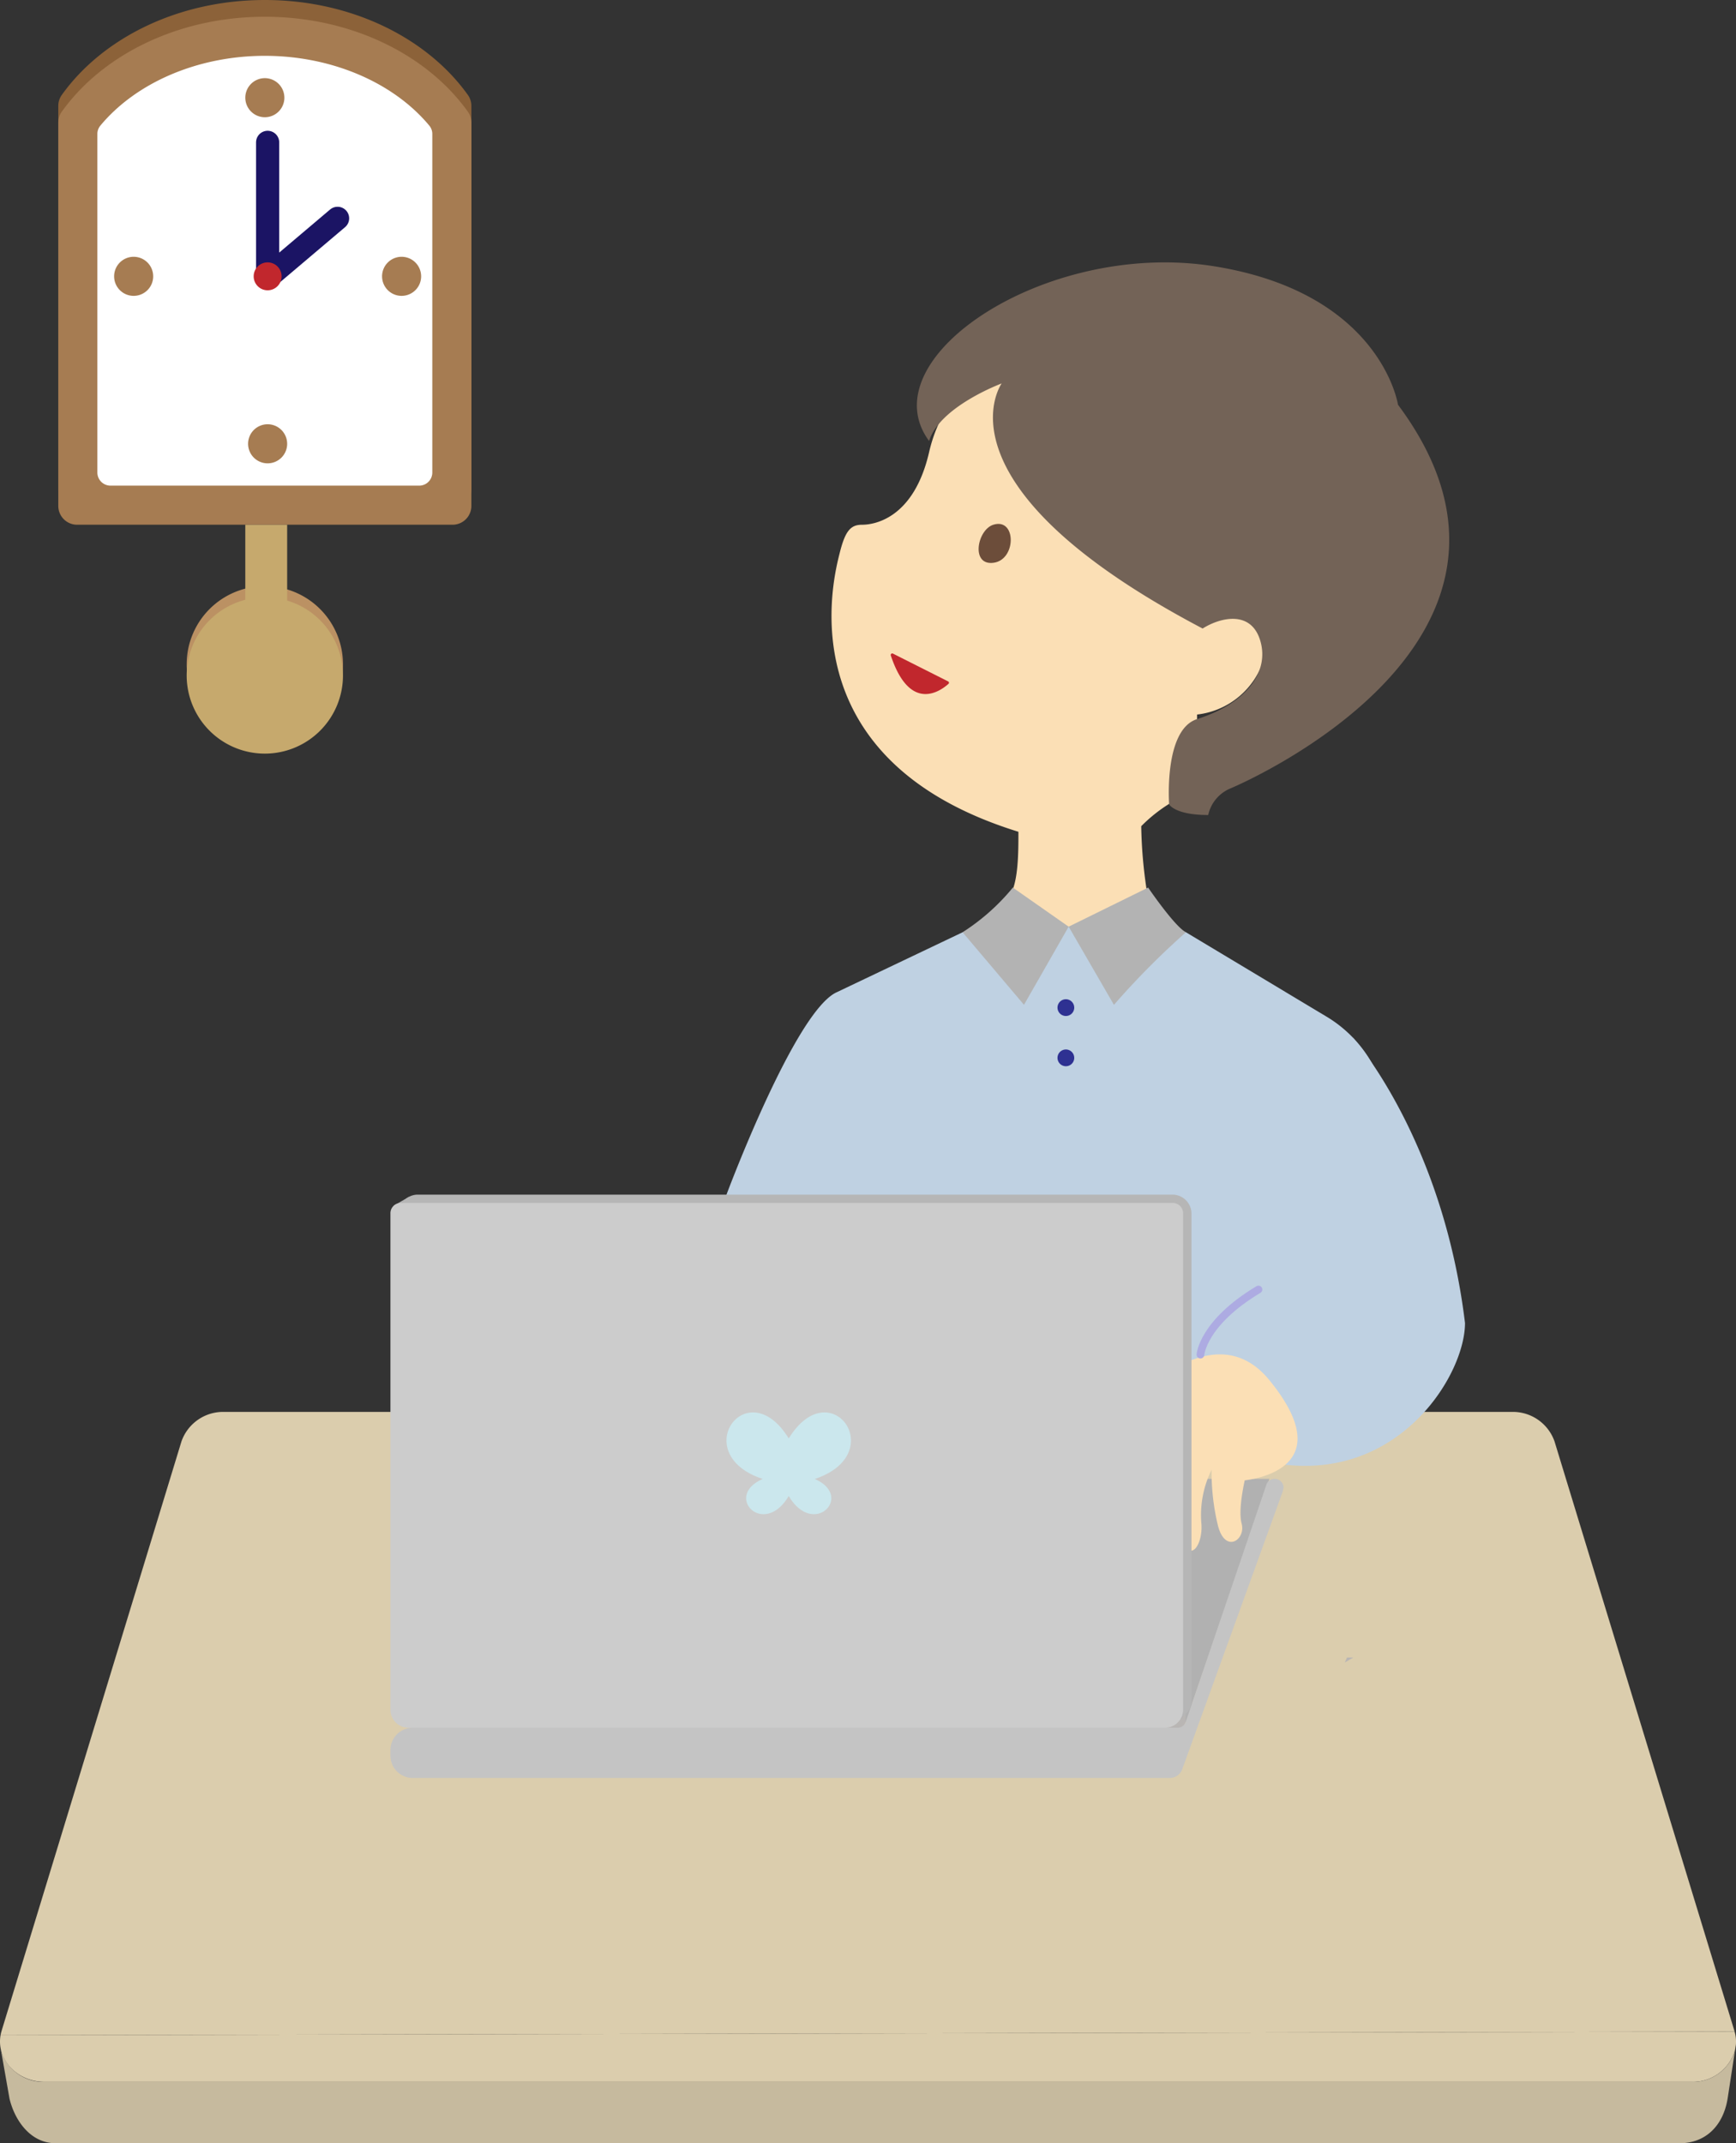
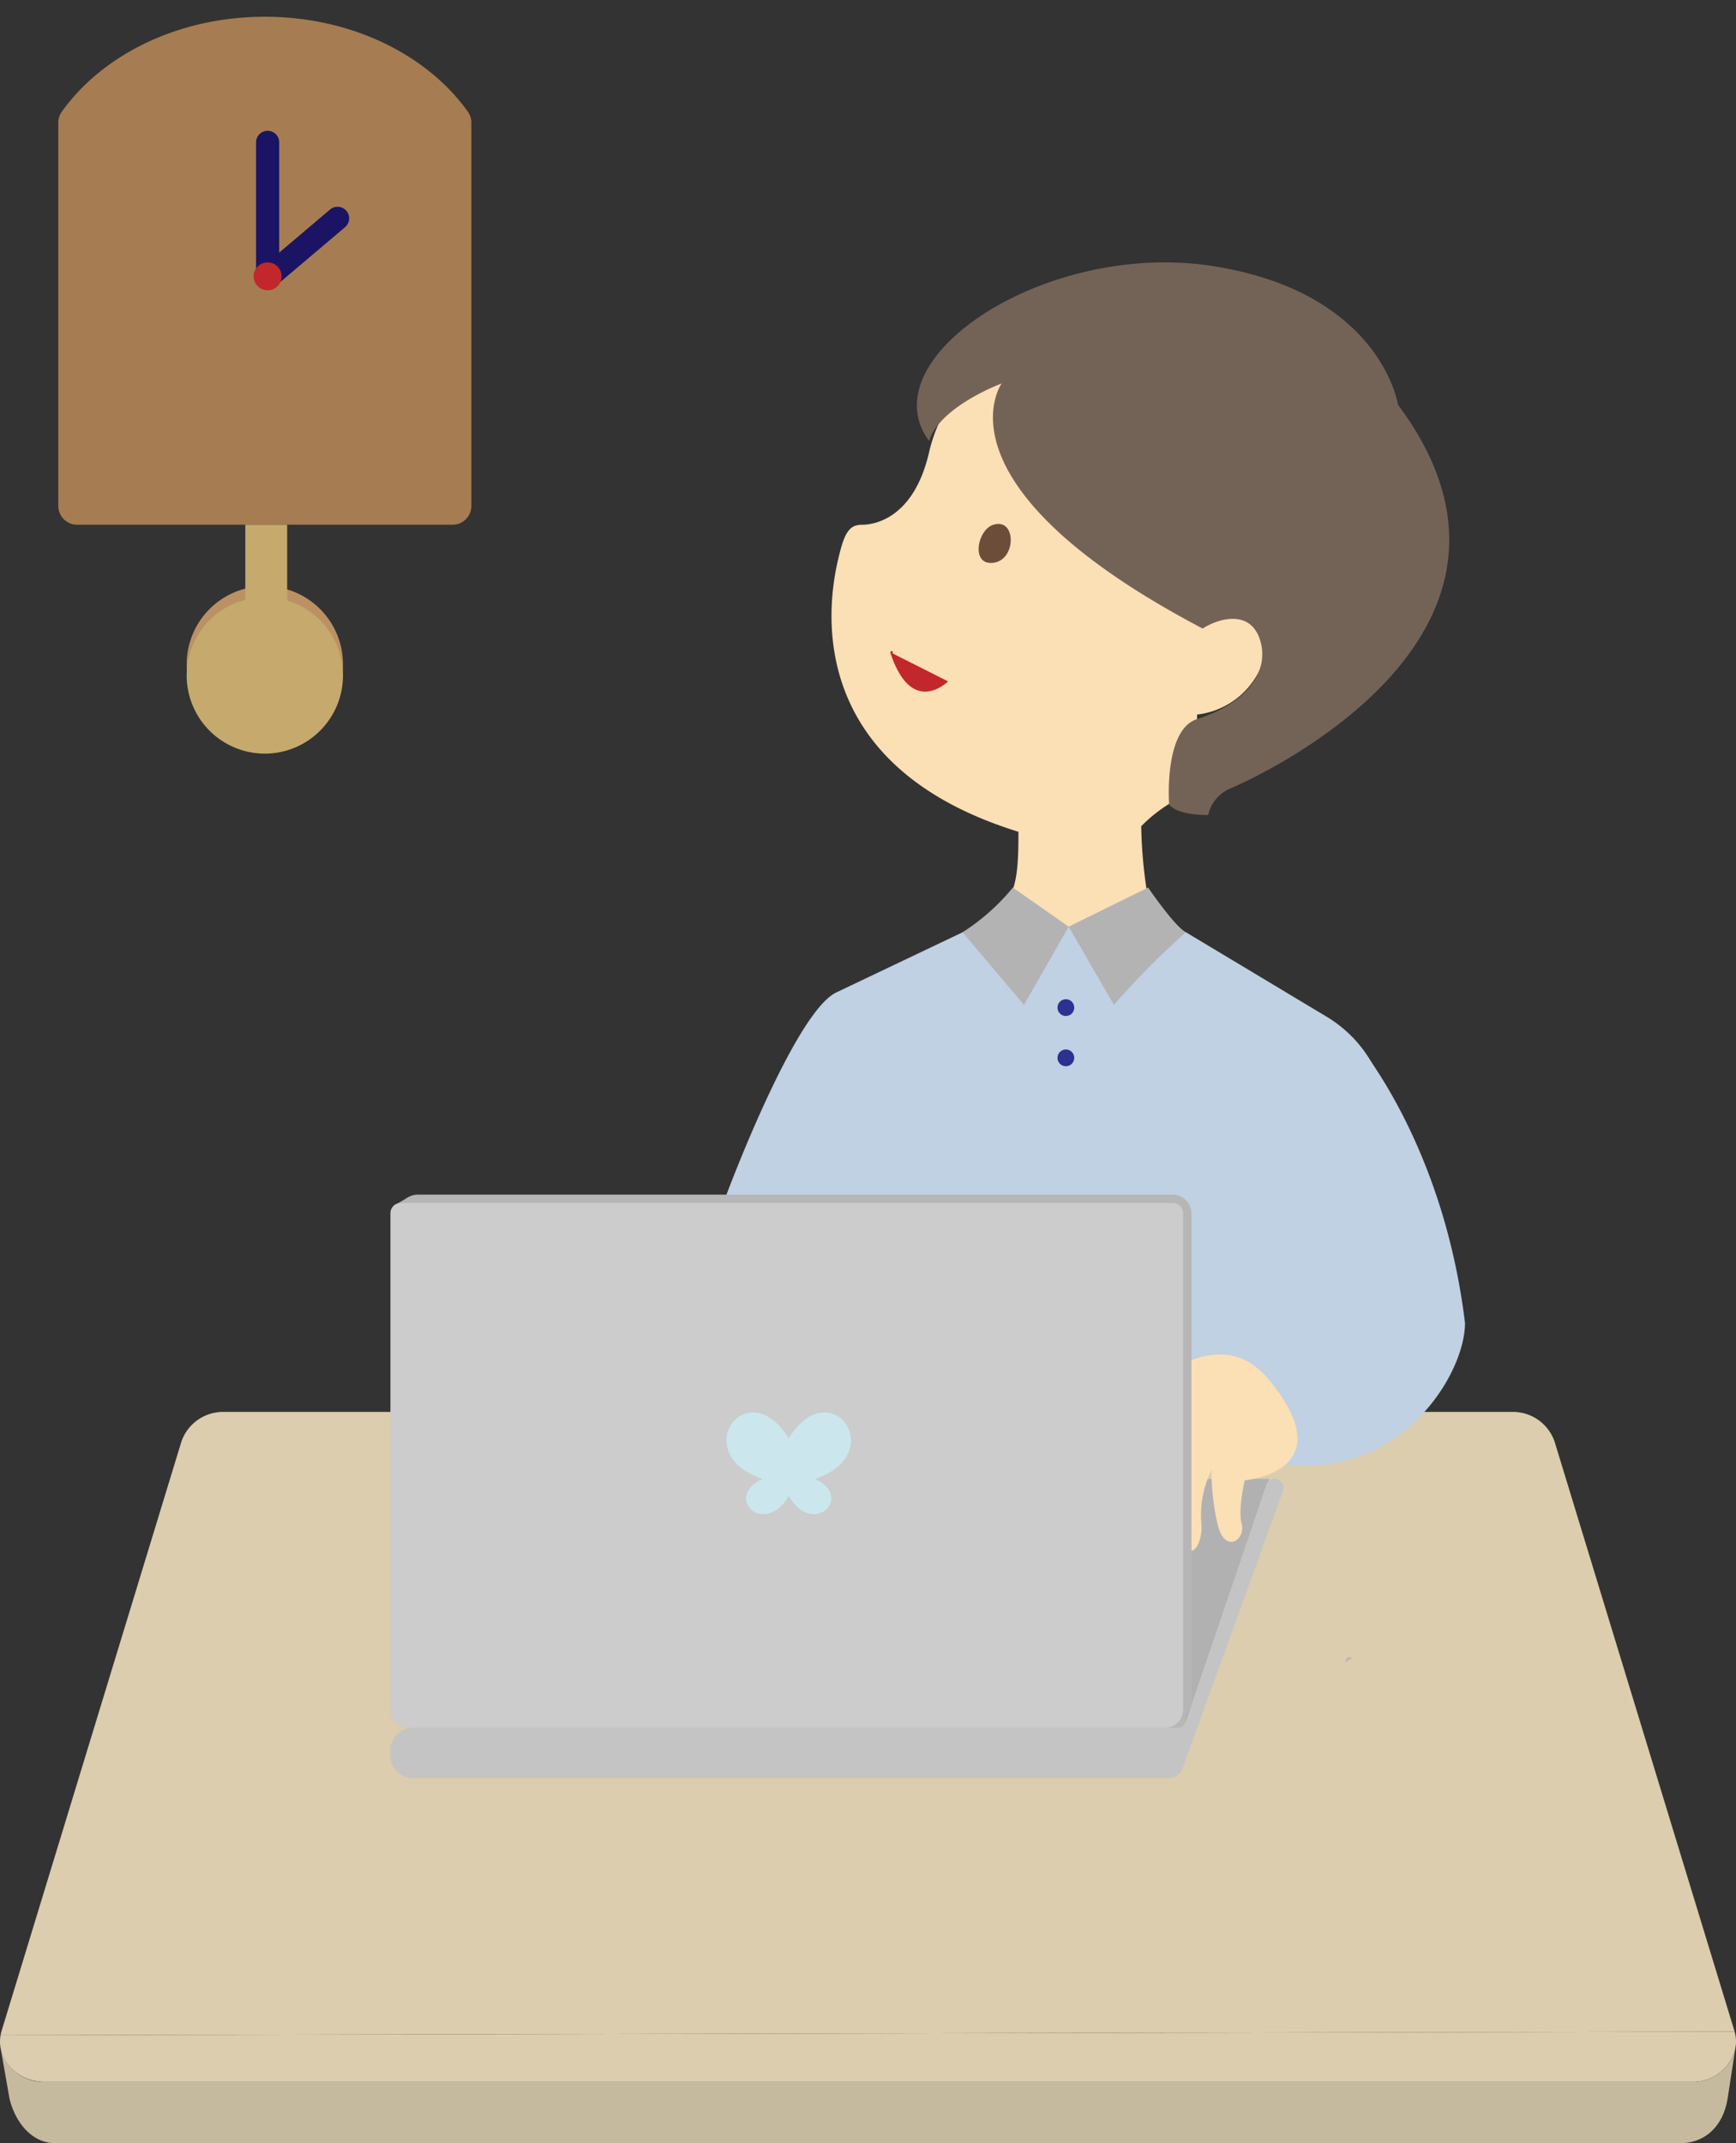
<svg xmlns="http://www.w3.org/2000/svg" id="グループ_20476" data-name="グループ 20476" width="225.008" height="277.776" viewBox="0 0 225.008 277.776">
  <rect x="0" y="0" width="225.008" height="277.776" fill="#333333" stroke="none" />
  <defs>
    <clipPath id="clip-path">
      <rect id="長方形_30962" data-name="長方形 30962" width="225.008" height="277.776" fill="none" />
    </clipPath>
  </defs>
  <g id="グループ_20473" data-name="グループ 20473">
    <g id="グループ_20472" data-name="グループ 20472" clip-path="url(#clip-path)">
      <path id="パス_51612" data-name="パス 51612" d="M.115,381.925l.01.051-.009-.051Z" transform="translate(-0.032 -105.596)" fill="#cecdb0" />
      <path id="パス_51613" data-name="パス 51613" d="M224.827,333.138l-23.31-76.38a5.721,5.721,0,0,0-5.574-3.834H29.119a5.723,5.723,0,0,0-5.575,3.834L.236,333.138a4.74,4.74,0,0,0-.137.58l224.751-.483c-.009-.033-.013-.065-.023-.1" transform="translate(-0.027 -69.929)" fill="#dbcdad" />
      <path id="パス_51614" data-name="パス 51614" d="M5.782,370.437H219.226a5.67,5.67,0,0,0,5.667-4.17l.1-.64a4.719,4.719,0,0,0-.168-1.7L.072,364.409c-.548,3.115,2.115,6.028,5.711,6.028" transform="translate(0 -100.619)" fill="#dbcdad" />
      <path id="パス_51615" data-name="パス 51615" d="M219.261,371.286H5.818A5.65,5.65,0,0,1,.128,367l1.142,6.486c.71,2.917,2.789,5.762,5.971,5.762H217.753c3.215,0,5.624-2.122,6.213-5.846l.963-6.282a5.671,5.671,0,0,1-5.667,4.17" transform="translate(-0.035 -101.468)" fill="#c6ba9e" />
      <path id="パス_51616" data-name="パス 51616" d="M.111,381.9c0,.007,0,.014,0,.022h0Z" transform="translate(-0.031 -105.588)" fill="#cecdb0" />
    </g>
  </g>
  <path id="パス_51617" data-name="パス 51617" d="M240.911,297.566l1.1-.653-.812,0Z" transform="translate(-66.608 -82.09)" fill="#b9b6b4" />
  <path id="パス_51618" data-name="パス 51618" d="M207.879,305.106h3.9l-1.952,4.018h-3.984Z" transform="translate(-56.913 -84.357)" fill="#b9b6b4" />
  <path id="パス_51619" data-name="パス 51619" d="M212.062,306.848l-1.36,1.42v-1.249Z" transform="translate(-58.255 -84.838)" fill="#b3b3b3" />
  <path id="パス_51620" data-name="パス 51620" d="M72.5,214.4l-.054.032-1.908,1.113h1.778Z" transform="translate(-19.503 -59.278)" fill="#b3b3b3" />
  <g id="グループ_20475" data-name="グループ 20475">
    <g id="グループ_20474" data-name="グループ 20474" clip-path="url(#clip-path)">
      <path id="パス_51621" data-name="パス 51621" d="M171.014,65s-7.235,2.171-9.406,11.576c-2.012,8.721-7.235,9.406-8.682,9.406s-2.171.724-2.894,3.618-7.235,26.77,23.153,36.176c0,2.894,0,7.235-1.447,8.682s10.468,11.576,18.257,0a60.629,60.629,0,0,1-.893-9.406,19.793,19.793,0,0,1,3.618-2.894c2.333-1.166,3.618-4.341,3.618-11.576a10.275,10.275,0,0,0,8.682-7.235c.724-2.894-1.447-10.129-7.959-5.065C195.614,91.769,181.144,68.617,171.014,65" transform="translate(-41.184 -17.971)" fill="#fbdfb5" />
      <path id="パス_51622" data-name="パス 51622" d="M144.469,174.482c-5.426,2.371-14.324,26.247-14.324,26.247l.008,31.78h85.8l-.216-43.357a16.536,16.536,0,0,0-7.959-11.576l-18.088-10.853L174.5,166l-13.747.724" transform="translate(-35.983 -45.896)" fill="#bfd1e2" />
      <path id="パス_51623" data-name="パス 51623" d="M223.127,264.914H211.944l.314,31.6Z" transform="translate(-58.599 -73.244)" fill="#b1b1b1" />
      <path id="パス_51624" data-name="パス 51624" d="M185.591,266.568l-12.908,35.669-.035.057a1.74,1.74,0,0,1-1.7,1.39H72.836a2.893,2.893,0,0,1-2.893-2.893v-.725a2.893,2.893,0,0,1,2.893-2.893h99.12a1.153,1.153,0,0,0,1.04-.655l10.516-30.951a1.154,1.154,0,0,1,2.194.5Z" transform="translate(-19.338 -73.243)" fill="#c4c4c4" />
      <path id="パス_51625" data-name="パス 51625" d="M234.895,185.83s11.57,13.023,14.465,36.9c0,6.512-7.928,19.535-22.414,18.45s-11.591-14.109-11.591-14.109a45.657,45.657,0,0,1,9.406-9.406c.724-7.235,3.629-36.176,10.135-31.835" transform="translate(-59.476 -51.257)" fill="#bfd1e2" />
      <path id="パス_51626" data-name="パス 51626" d="M214.551,257.862s-1.223,4.6-.653,6.707-2.235,4.023-3.132,0a29.525,29.525,0,0,1-.766-6.988,13.217,13.217,0,0,0-1.321,6.988c.245,2.886-1.849,6.167-3.257,0a21.05,21.05,0,0,1-.152-7.857,12.925,12.925,0,0,0-2.072,7.857c.174,3.646-3.43,7.087-3.784,0a32.526,32.526,0,0,1,.489-8.624s-3.066.767-4.6,7.09c-1.039,4.285-4.6,5.176-3.555,0,1.573-7.8,2.789-8.558,2.789-8.558s14.02-19.475,22.967-8.5c10,12.267-3.8,13.033-3.8,13.033Z" transform="translate(-52.963 -67.082)" fill="#fbdfb5" />
      <path id="パス_51627" data-name="パス 51627" d="M171.712,282.01h-97.8a2.471,2.471,0,0,1-2.471-2.471V216.47A2.471,2.471,0,0,1,73.914,214h97.8a2.471,2.471,0,0,1,2.471,2.471v63.069a2.471,2.471,0,0,1-2.471,2.471" transform="translate(-19.753 -59.167)" fill="#b6b6b6" />
      <path id="パス_51628" data-name="パス 51628" d="M170.343,283.51H72.283a2.34,2.34,0,0,1-2.34-2.34V216.823a1.324,1.324,0,0,1,1.324-1.324H171.358a1.324,1.324,0,0,1,1.324,1.324V281.17a2.34,2.34,0,0,1-2.34,2.34" transform="translate(-19.338 -59.582)" fill="#ccc" />
      <path id="パス_51629" data-name="パス 51629" d="M138.212,256.385c-5.413-8.781-13.178,2-3.376,5.257-5.14,2.236.159,7.662,3.376,2.212,3.217,5.45,8.516.024,3.376-2.212,9.8-3.253,2.037-14.038-3.376-5.257" transform="translate(-35.983 -69.955)" fill="#cbe7ed" />
      <path id="パス_51630" data-name="パス 51630" d="M226.613,65.456s-2.171-14.5-23.876-17.955-44.793,11.945-36.9,22.653c1.382-4.485,9.406-7.46,9.406-7.46S165.838,75.815,201.29,94.46c2.171-1.381,6.23-2.468,7.456,1.528s-1.668,8.14-8.179,10.212c-4.341,1.381-3.618,11.049-3.618,11.049s.724,1.381,5.065,1.381a4.847,4.847,0,0,1,2.894-3.453s44.858-18.645,21.706-49.721" transform="translate(-45.414 -12.997)" fill="#736357" />
      <path id="パス_51631" data-name="パス 51631" d="M178.955,159l7.235,5.065L180.4,174.193l-7.959-9.406A27.586,27.586,0,0,0,178.955,159" transform="translate(-47.678 -43.961)" fill="#b3b3b3" />
      <path id="パス_51632" data-name="パス 51632" d="M197.309,174.193l-5.865-10.129,10.3-5.065s3.448,5.065,4.9,5.788a102.91,102.91,0,0,0-9.329,9.406" transform="translate(-52.931 -43.961)" fill="#b3b3b3" />
-       <path id="パス_51633" data-name="パス 51633" d="M215.052,239.437s.283-4.1,7.518-8.438" transform="translate(-59.458 -63.867)" fill="none" stroke="#adabe2" stroke-linecap="round" stroke-miterlimit="10" stroke-width="1" />
      <path id="パス_51634" data-name="パス 51634" d="M177.239,93.951c-2.111.644-2.985,5.327,0,4.939s2.985-5.85,0-4.939" transform="translate(-48.472 -25.948)" fill="#6c4d3a" />
-       <path id="パス_51635" data-name="パス 51635" d="M159.847,117.07l7.161,3.607a.192.192,0,0,1,.046.315c-.936.849-4.959,3.9-7.48-3.683a.2.2,0,0,1,.273-.239" transform="translate(-44.117 -32.362)" fill="#c1272d" />
+       <path id="パス_51635" data-name="パス 51635" d="M159.847,117.07l7.161,3.607c-.936.849-4.959,3.9-7.48-3.683a.2.2,0,0,1,.273-.239" transform="translate(-44.117 -32.362)" fill="#c1272d" />
      <path id="パス_51636" data-name="パス 51636" d="M191.614,180.084A1.085,1.085,0,1,1,190.528,179a1.086,1.086,0,0,1,1.085,1.085" transform="translate(-52.378 -49.49)" fill="#2e3192" />
      <path id="パス_51637" data-name="パス 51637" d="M191.614,189.084A1.085,1.085,0,1,1,190.528,188a1.086,1.086,0,0,1,1.085,1.085" transform="translate(-52.378 -51.979)" fill="#2e3192" />
-       <path id="パス_51638" data-name="パス 51638" d="M63.525,12.3C58.27,4.948,48.459,0,37.213,0S16.156,4.948,10.9,12.3l-.005.007a2.434,2.434,0,0,0-.453,1.415V63.4a2.437,2.437,0,0,0,2.437,2.438H61.546A2.437,2.437,0,0,0,63.983,63.4V13.72a2.434,2.434,0,0,0-.454-1.415l0-.007" transform="translate(-2.887 0)" fill="#8c6239" />
      <path id="パス_51639" data-name="パス 51639" d="M63.525,15.3C58.27,7.948,48.459,3,37.213,3S16.156,7.948,10.9,15.3l-.005.007a2.434,2.434,0,0,0-.453,1.415V66.4a2.437,2.437,0,0,0,2.437,2.438H61.546A2.437,2.437,0,0,0,63.983,66.4V16.721a2.434,2.434,0,0,0-.454-1.415l0-.007" transform="translate(-2.887 -0.829)" fill="#a67c52" />
-       <path id="パス_51640" data-name="パス 51640" d="M17.443,64.009V20.135a1.689,1.689,0,0,1,.381-1.08C22.487,13.439,30.511,10,39.149,10s16.661,3.439,21.325,9.056a1.689,1.689,0,0,1,.381,1.08V64.009a1.7,1.7,0,0,1-1.7,1.7H19.144a1.7,1.7,0,0,1-1.7-1.7" transform="translate(-4.823 -2.765)" fill="#fff" />
      <path id="パス_51641" data-name="パス 51641" d="M49.008,16.531A2.532,2.532,0,1,1,46.475,14a2.532,2.532,0,0,1,2.532,2.532" transform="translate(-12.149 -3.87)" fill="#a67c52" />
      <path id="パス_51642" data-name="パス 51642" d="M49.508,78.531A2.532,2.532,0,1,1,46.975,76a2.532,2.532,0,0,1,2.532,2.532" transform="translate(-12.288 -21.012)" fill="#a67c52" />
      <path id="パス_51643" data-name="パス 51643" d="M47.943,25.5V43.025l9.067-7.677" transform="translate(-13.255 -7.05)" fill="none" stroke="#1b1464" stroke-linecap="round" stroke-linejoin="round" stroke-width="3" />
      <path id="パス_51644" data-name="パス 51644" d="M25.508,48.531A2.532,2.532,0,1,1,22.975,46a2.532,2.532,0,0,1,2.532,2.532" transform="translate(-5.652 -12.718)" fill="#a67c52" />
      <path id="パス_51645" data-name="パス 51645" d="M73.508,48.531A2.532,2.532,0,1,1,70.975,46a2.532,2.532,0,0,1,2.532,2.532" transform="translate(-18.923 -12.718)" fill="#a67c52" />
      <path id="パス_51646" data-name="パス 51646" d="M49.061,48.808A1.809,1.809,0,1,1,47.252,47a1.809,1.809,0,0,1,1.809,1.809" transform="translate(-12.564 -12.994)" fill="#c1272d" />
      <path id="パス_51647" data-name="パス 51647" d="M53.7,115.128A10.129,10.129,0,1,1,43.572,105,10.129,10.129,0,0,1,53.7,115.128" transform="translate(-9.246 -29.03)" fill="#bb9163" />
      <path id="パス_51648" data-name="パス 51648" d="M53.7,117.128A10.129,10.129,0,1,1,43.572,107,10.129,10.129,0,0,1,53.7,117.128" transform="translate(-9.246 -29.583)" fill="#c6a96d" />
      <rect id="長方形_30963" data-name="長方形 30963" width="5.426" height="11.561" transform="translate(31.794 68.01)" fill="#c6a96d" />
    </g>
  </g>
</svg>